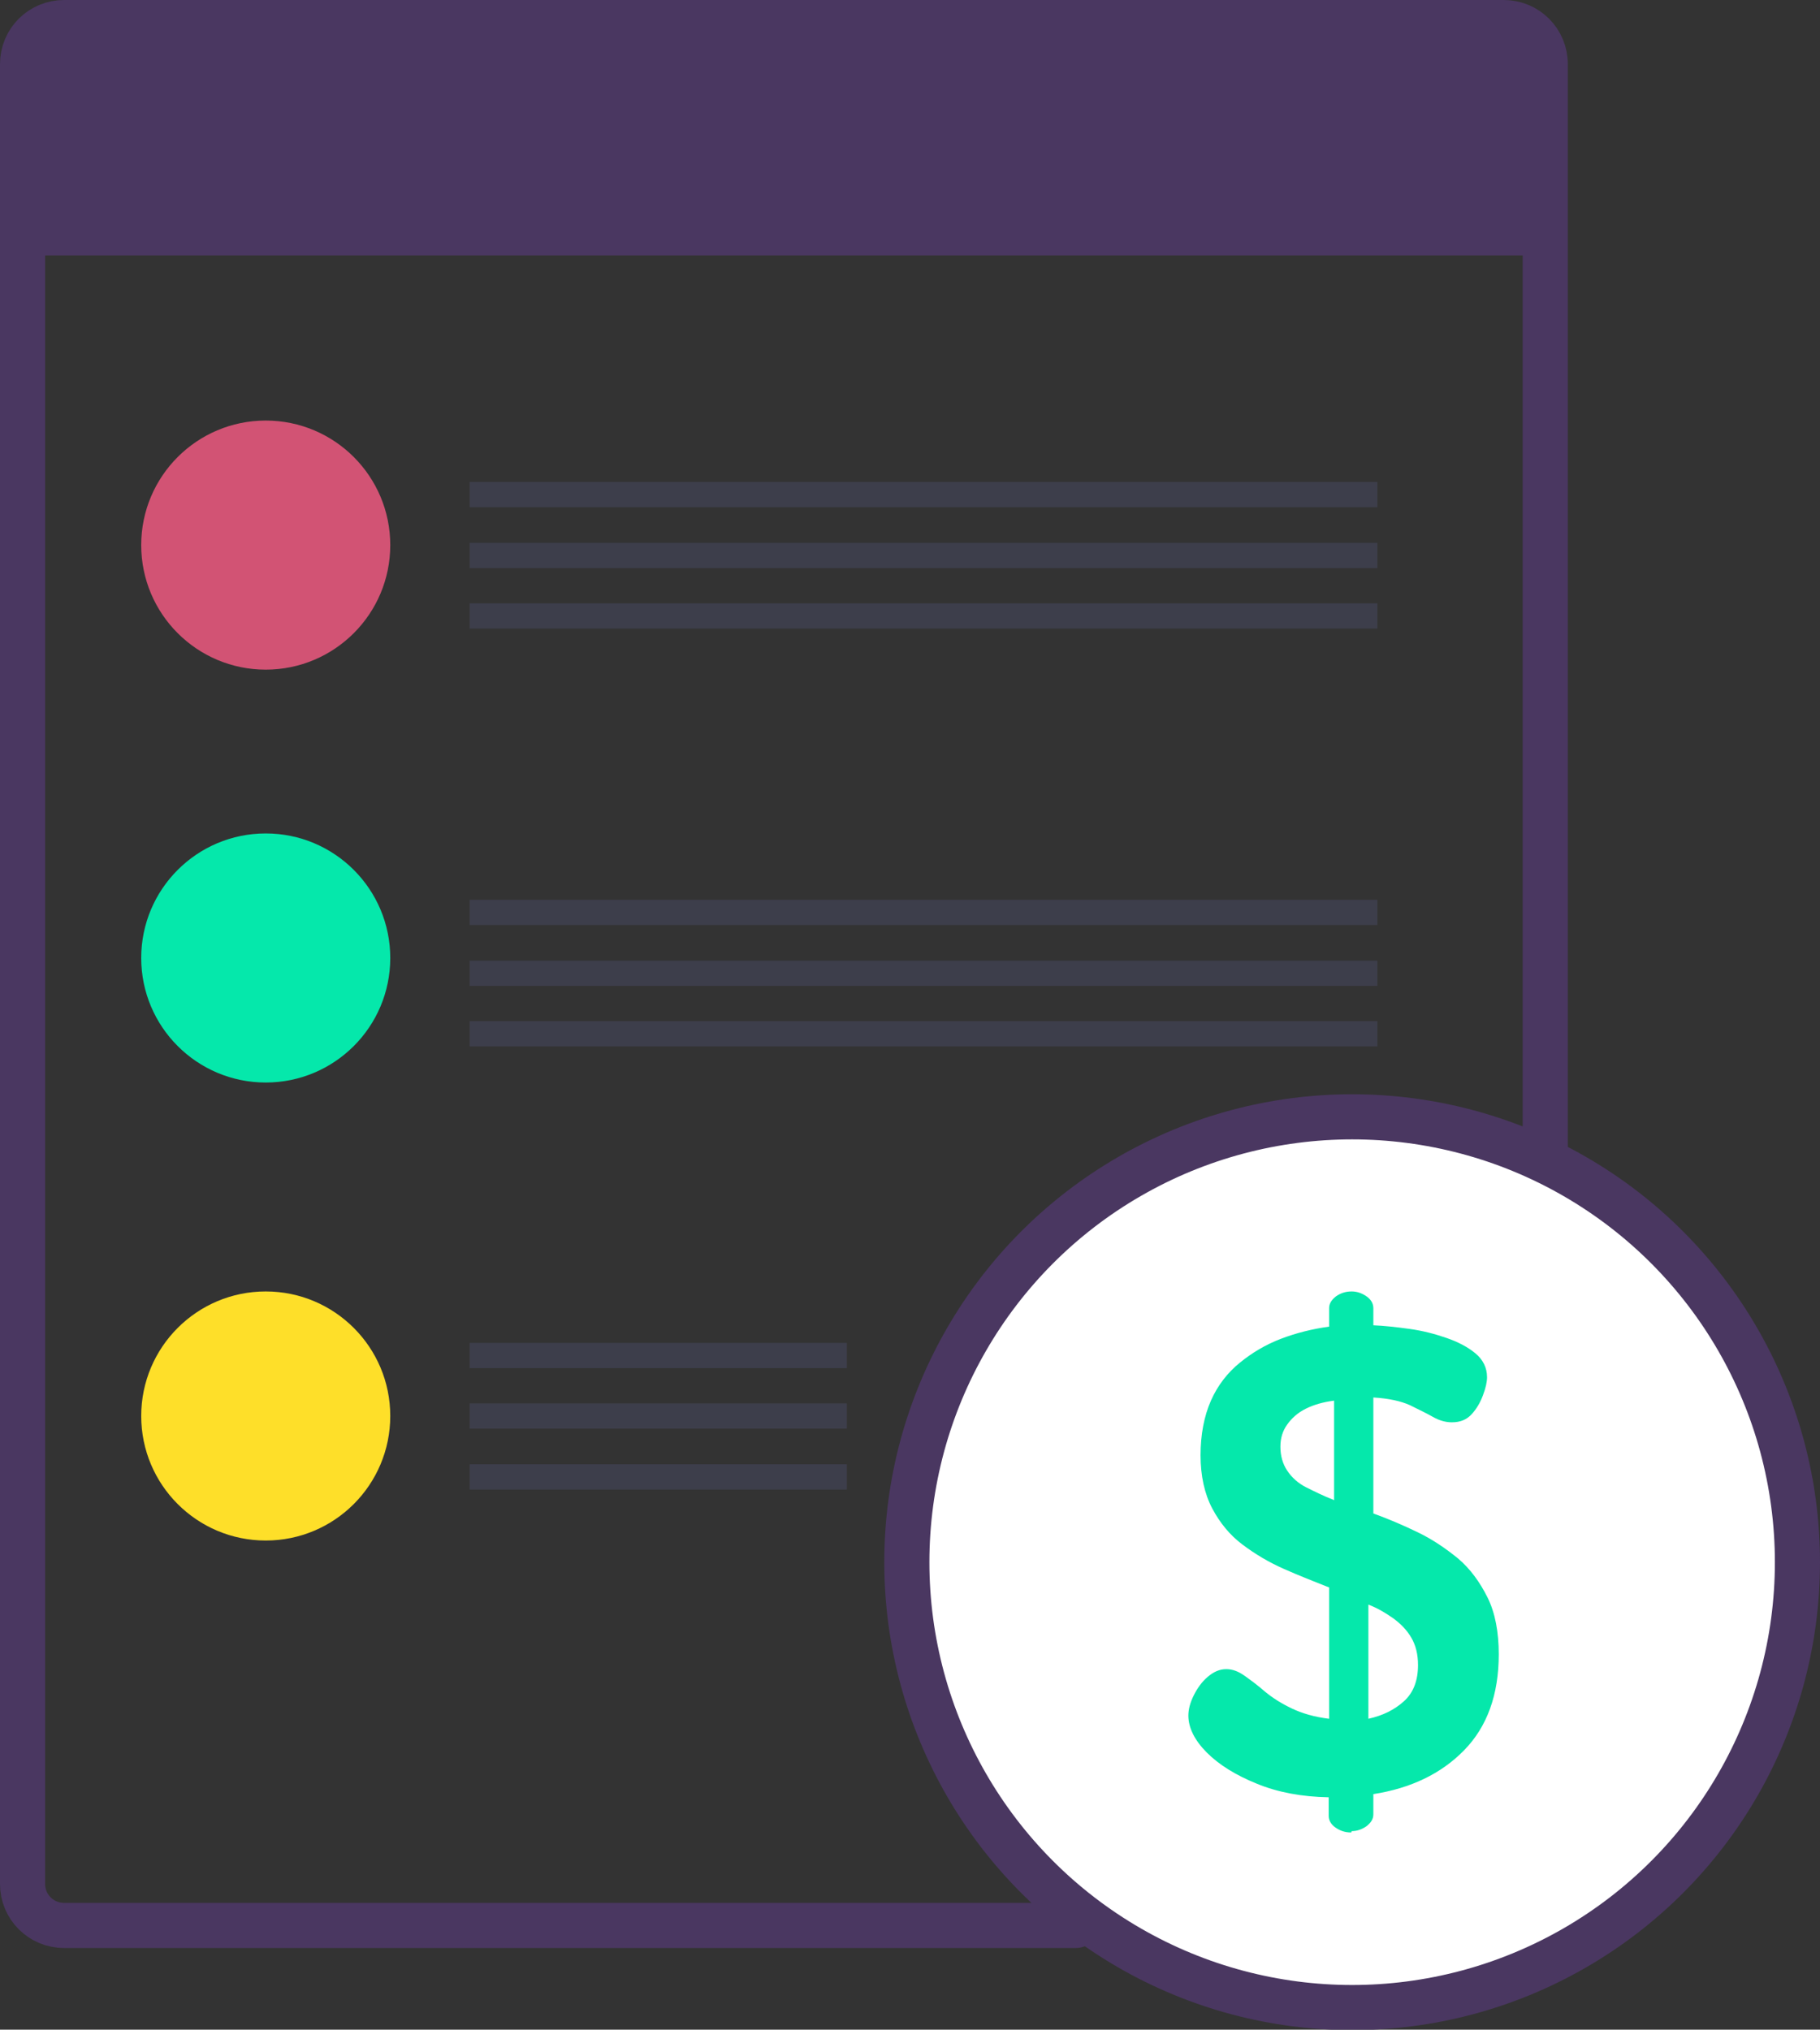
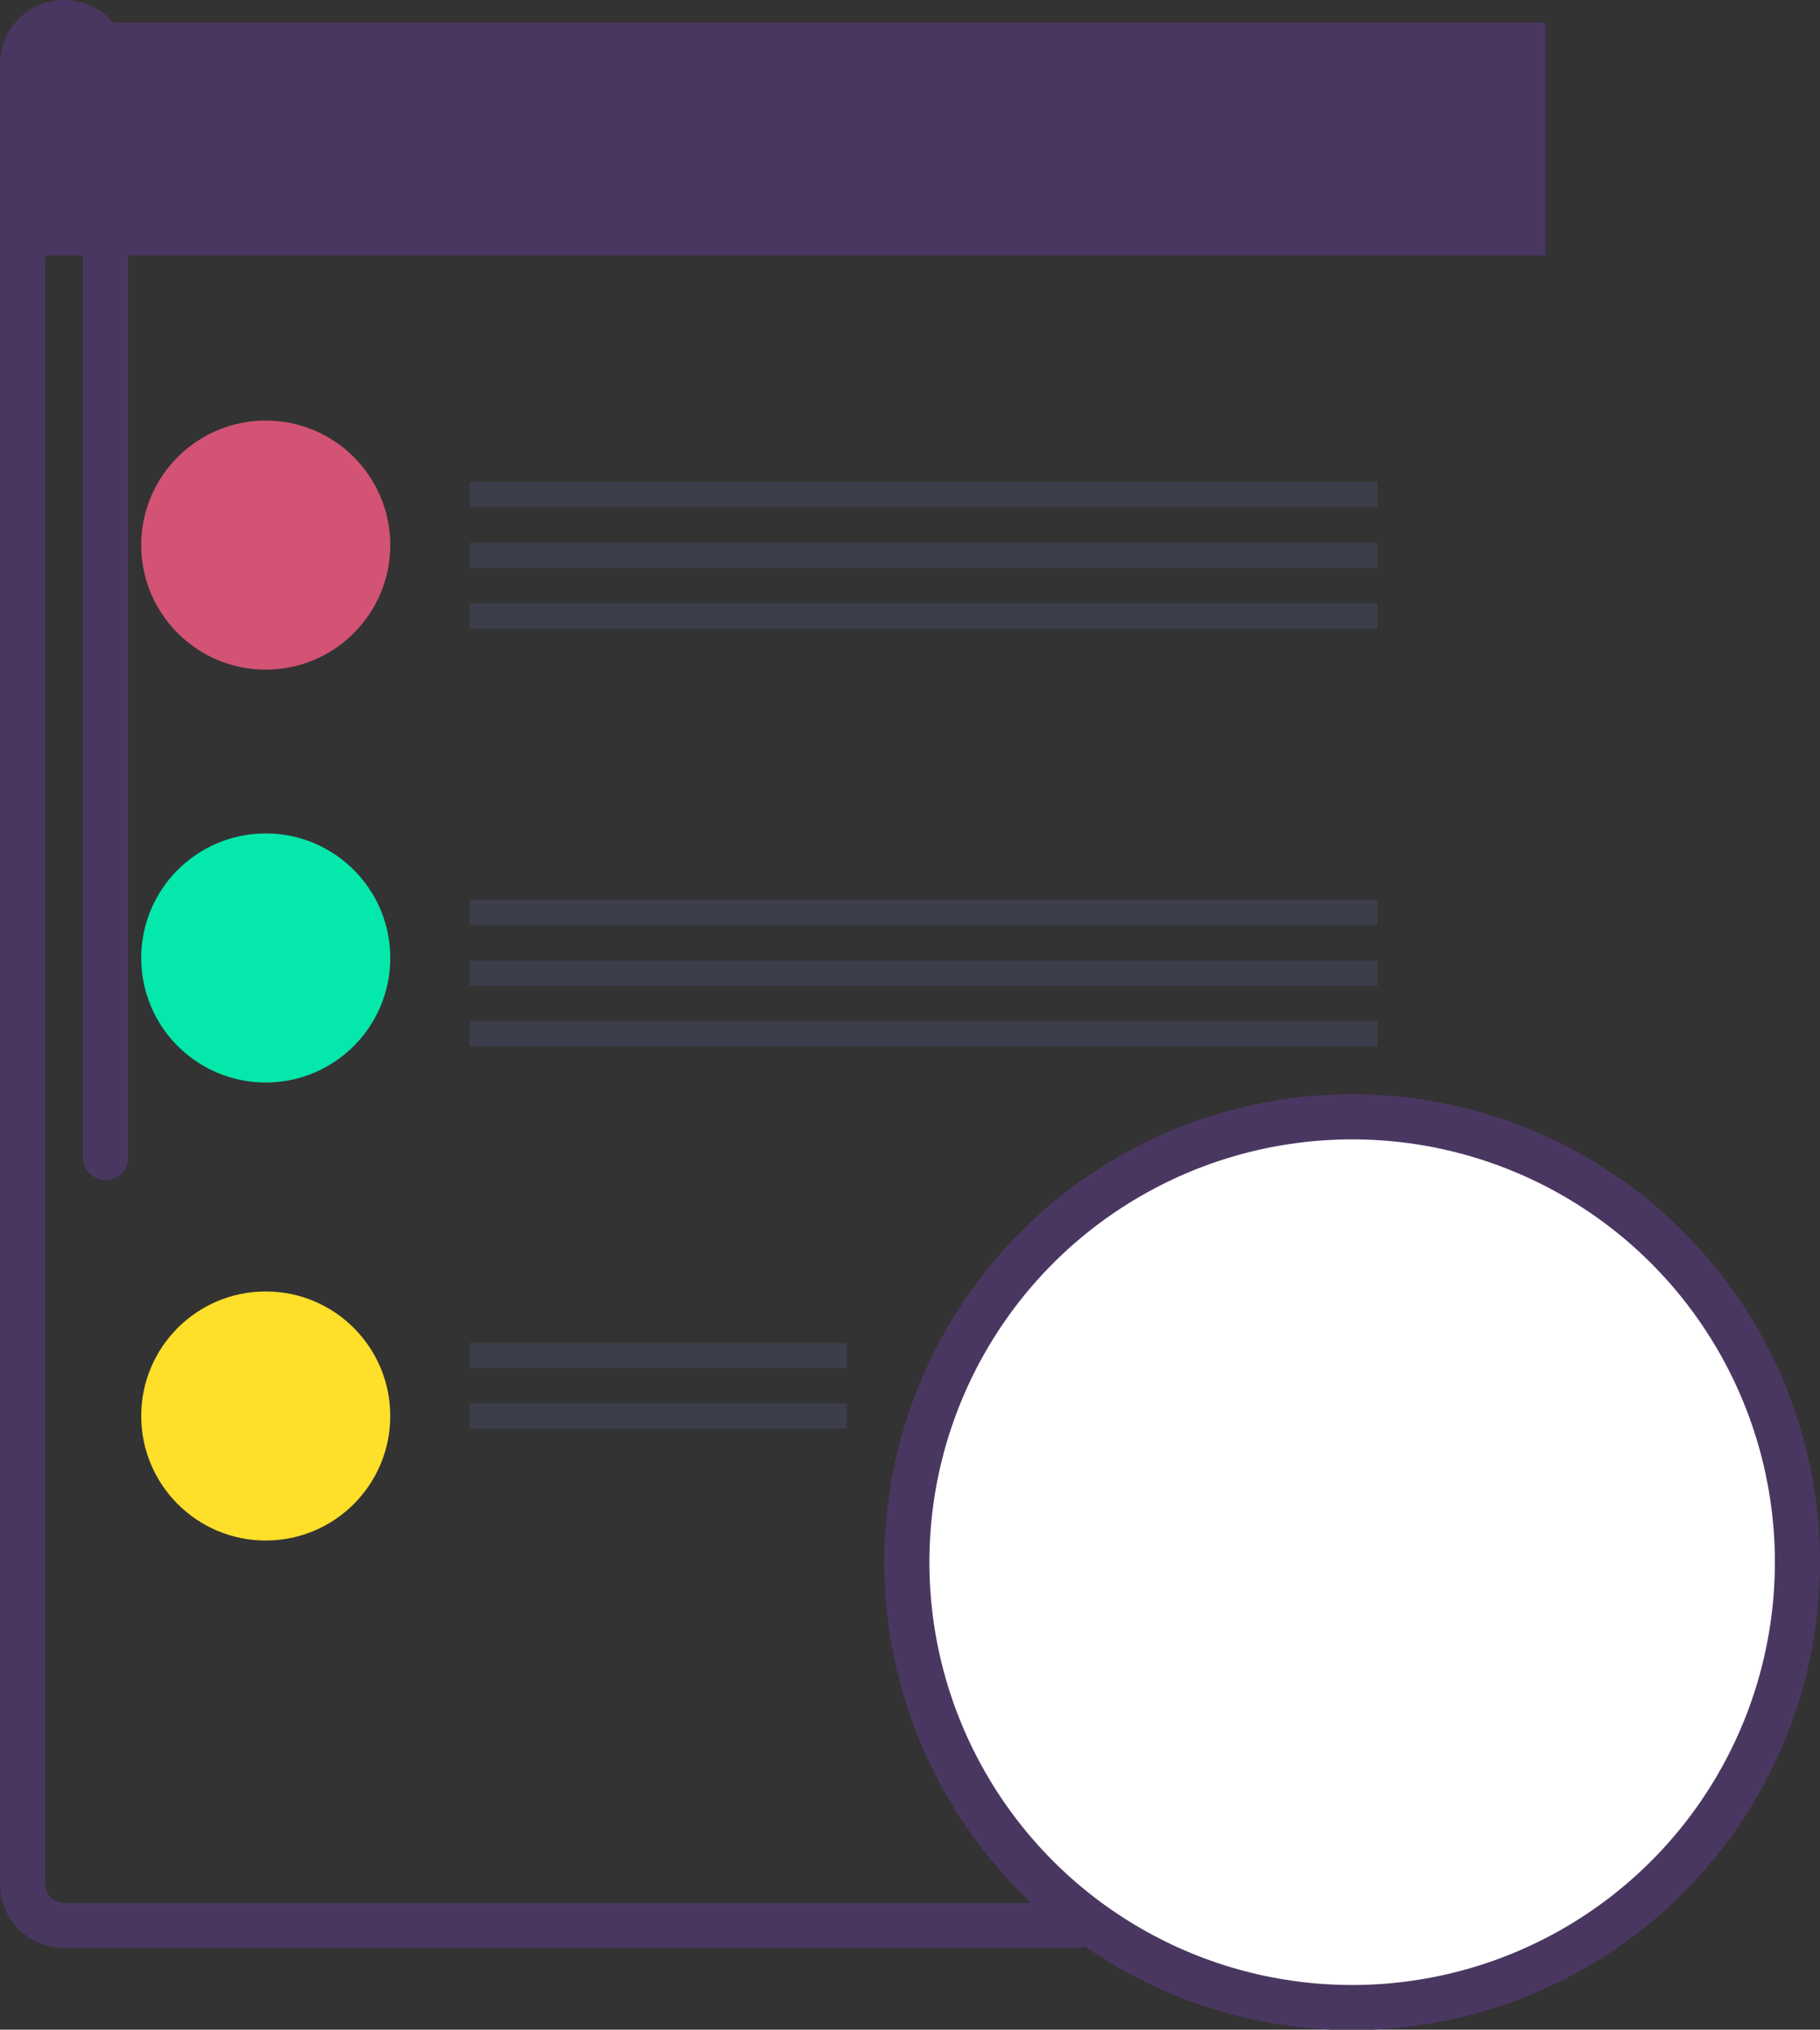
<svg xmlns="http://www.w3.org/2000/svg" id="Capa_2" viewBox="0 0 40.34 44.98">
  <rect x="0" y="0" width="40.34" height="44.98" fill="#333333" stroke="none" />
  <defs>
    <style>.cls-1{fill:#fff;}.cls-1,.cls-2{stroke:#4a3761;stroke-linecap:round;stroke-linejoin:round;}.cls-2{fill:none;}.cls-3{fill:#8b93ff;opacity:.12;}.cls-4{fill:#fedf29;}.cls-5{fill:#d25374;}.cls-6{fill:#05e8ab;}.cls-7{fill:#4a3761;}</style>
  </defs>
  <g id="Capa_1-2">
    <circle class="cls-1" cx="29.97" cy="34.62" r="9.87" />
-     <path class="cls-2" d="M23.85,42.67H1.42c-.51,0-.92-.41-.92-.92V1.42c0-.51,.41-.92,.92-.92h31.91c.51,0,.92,.41,.92,.92V25.65" />
+     <path class="cls-2" d="M23.85,42.67H1.42c-.51,0-.92-.41-.92-.92V1.42c0-.51,.41-.92,.92-.92c.51,0,.92,.41,.92,.92V25.65" />
    <rect class="cls-7" x=".5" y=".5" width="33.75" height="5.16" />
    <circle class="cls-5" cx="5.89" cy="12.08" r="2.76" />
    <circle class="cls-6" cx="5.89" cy="21.23" r="2.76" />
    <circle class="cls-4" cx="5.89" cy="31.38" r="2.76" />
    <rect class="cls-3" x="10.41" y="10.68" width="20.12" height=".56" />
    <rect class="cls-3" x="10.41" y="12.03" width="20.12" height=".56" />
    <rect class="cls-3" x="10.41" y="13.37" width="20.12" height=".56" />
    <rect class="cls-3" x="10.41" y="19.94" width="20.12" height=".56" />
    <rect class="cls-3" x="10.41" y="21.29" width="20.12" height=".56" />
    <rect class="cls-3" x="10.41" y="22.63" width="20.12" height=".56" />
    <rect class="cls-3" x="10.41" y="29.76" width="8.36" height=".56" />
    <rect class="cls-3" x="10.41" y="31.1" width="8.36" height=".56" />
-     <rect class="cls-3" x="10.41" y="32.45" width="8.36" height=".56" />
-     <path class="cls-6" d="M29.95,40.61c-.14,0-.25-.04-.35-.11-.1-.07-.15-.16-.15-.26v-.41c-.59-.01-1.13-.11-1.59-.3-.47-.19-.84-.42-1.11-.69s-.41-.55-.41-.82c0-.14,.04-.29,.12-.45,.08-.16,.18-.3,.31-.41,.13-.11,.26-.17,.41-.17,.14,0,.27,.05,.41,.15,.14,.1,.29,.21,.45,.35,.17,.14,.36,.26,.59,.37,.23,.11,.5,.19,.83,.23v-2.91c-.33-.13-.66-.26-1-.41-.34-.15-.64-.33-.92-.54-.28-.21-.5-.48-.67-.8-.17-.32-.26-.72-.26-1.18s.08-.87,.23-1.21,.37-.62,.64-.84c.27-.22,.57-.4,.91-.53s.7-.22,1.07-.27v-.41c0-.1,.05-.18,.15-.26,.1-.07,.21-.11,.35-.11,.12,0,.23,.04,.33,.11,.1,.07,.15,.16,.15,.26v.38c.24,.01,.51,.04,.8,.08,.29,.04,.56,.11,.82,.2s.47,.2,.64,.34c.17,.14,.26,.32,.26,.53,0,.11-.03,.24-.09,.4s-.14,.3-.25,.42c-.11,.12-.25,.18-.44,.18-.14,0-.28-.04-.42-.12-.14-.08-.31-.16-.51-.26-.2-.09-.47-.15-.81-.17v2.57c.33,.12,.66,.26,.99,.42,.33,.16,.62,.36,.89,.58,.27,.23,.48,.52,.65,.86s.25,.77,.25,1.26c0,.9-.26,1.61-.77,2.13-.51,.52-1.18,.84-2.01,.97v.45c0,.1-.05,.18-.15,.26-.1,.07-.21,.11-.33,.11Zm-.38-7.36v-2.21c-.24,.03-.45,.09-.63,.18s-.31,.21-.41,.35c-.1,.14-.15,.3-.15,.49,0,.2,.05,.38,.15,.53,.1,.15,.24,.28,.42,.37s.38,.19,.61,.28Zm.76,4.84c.32-.07,.58-.2,.79-.39,.21-.19,.31-.46,.31-.8,0-.24-.05-.44-.15-.61s-.23-.3-.39-.42c-.17-.12-.35-.23-.56-.31v2.54Z" />
  </g>
</svg>